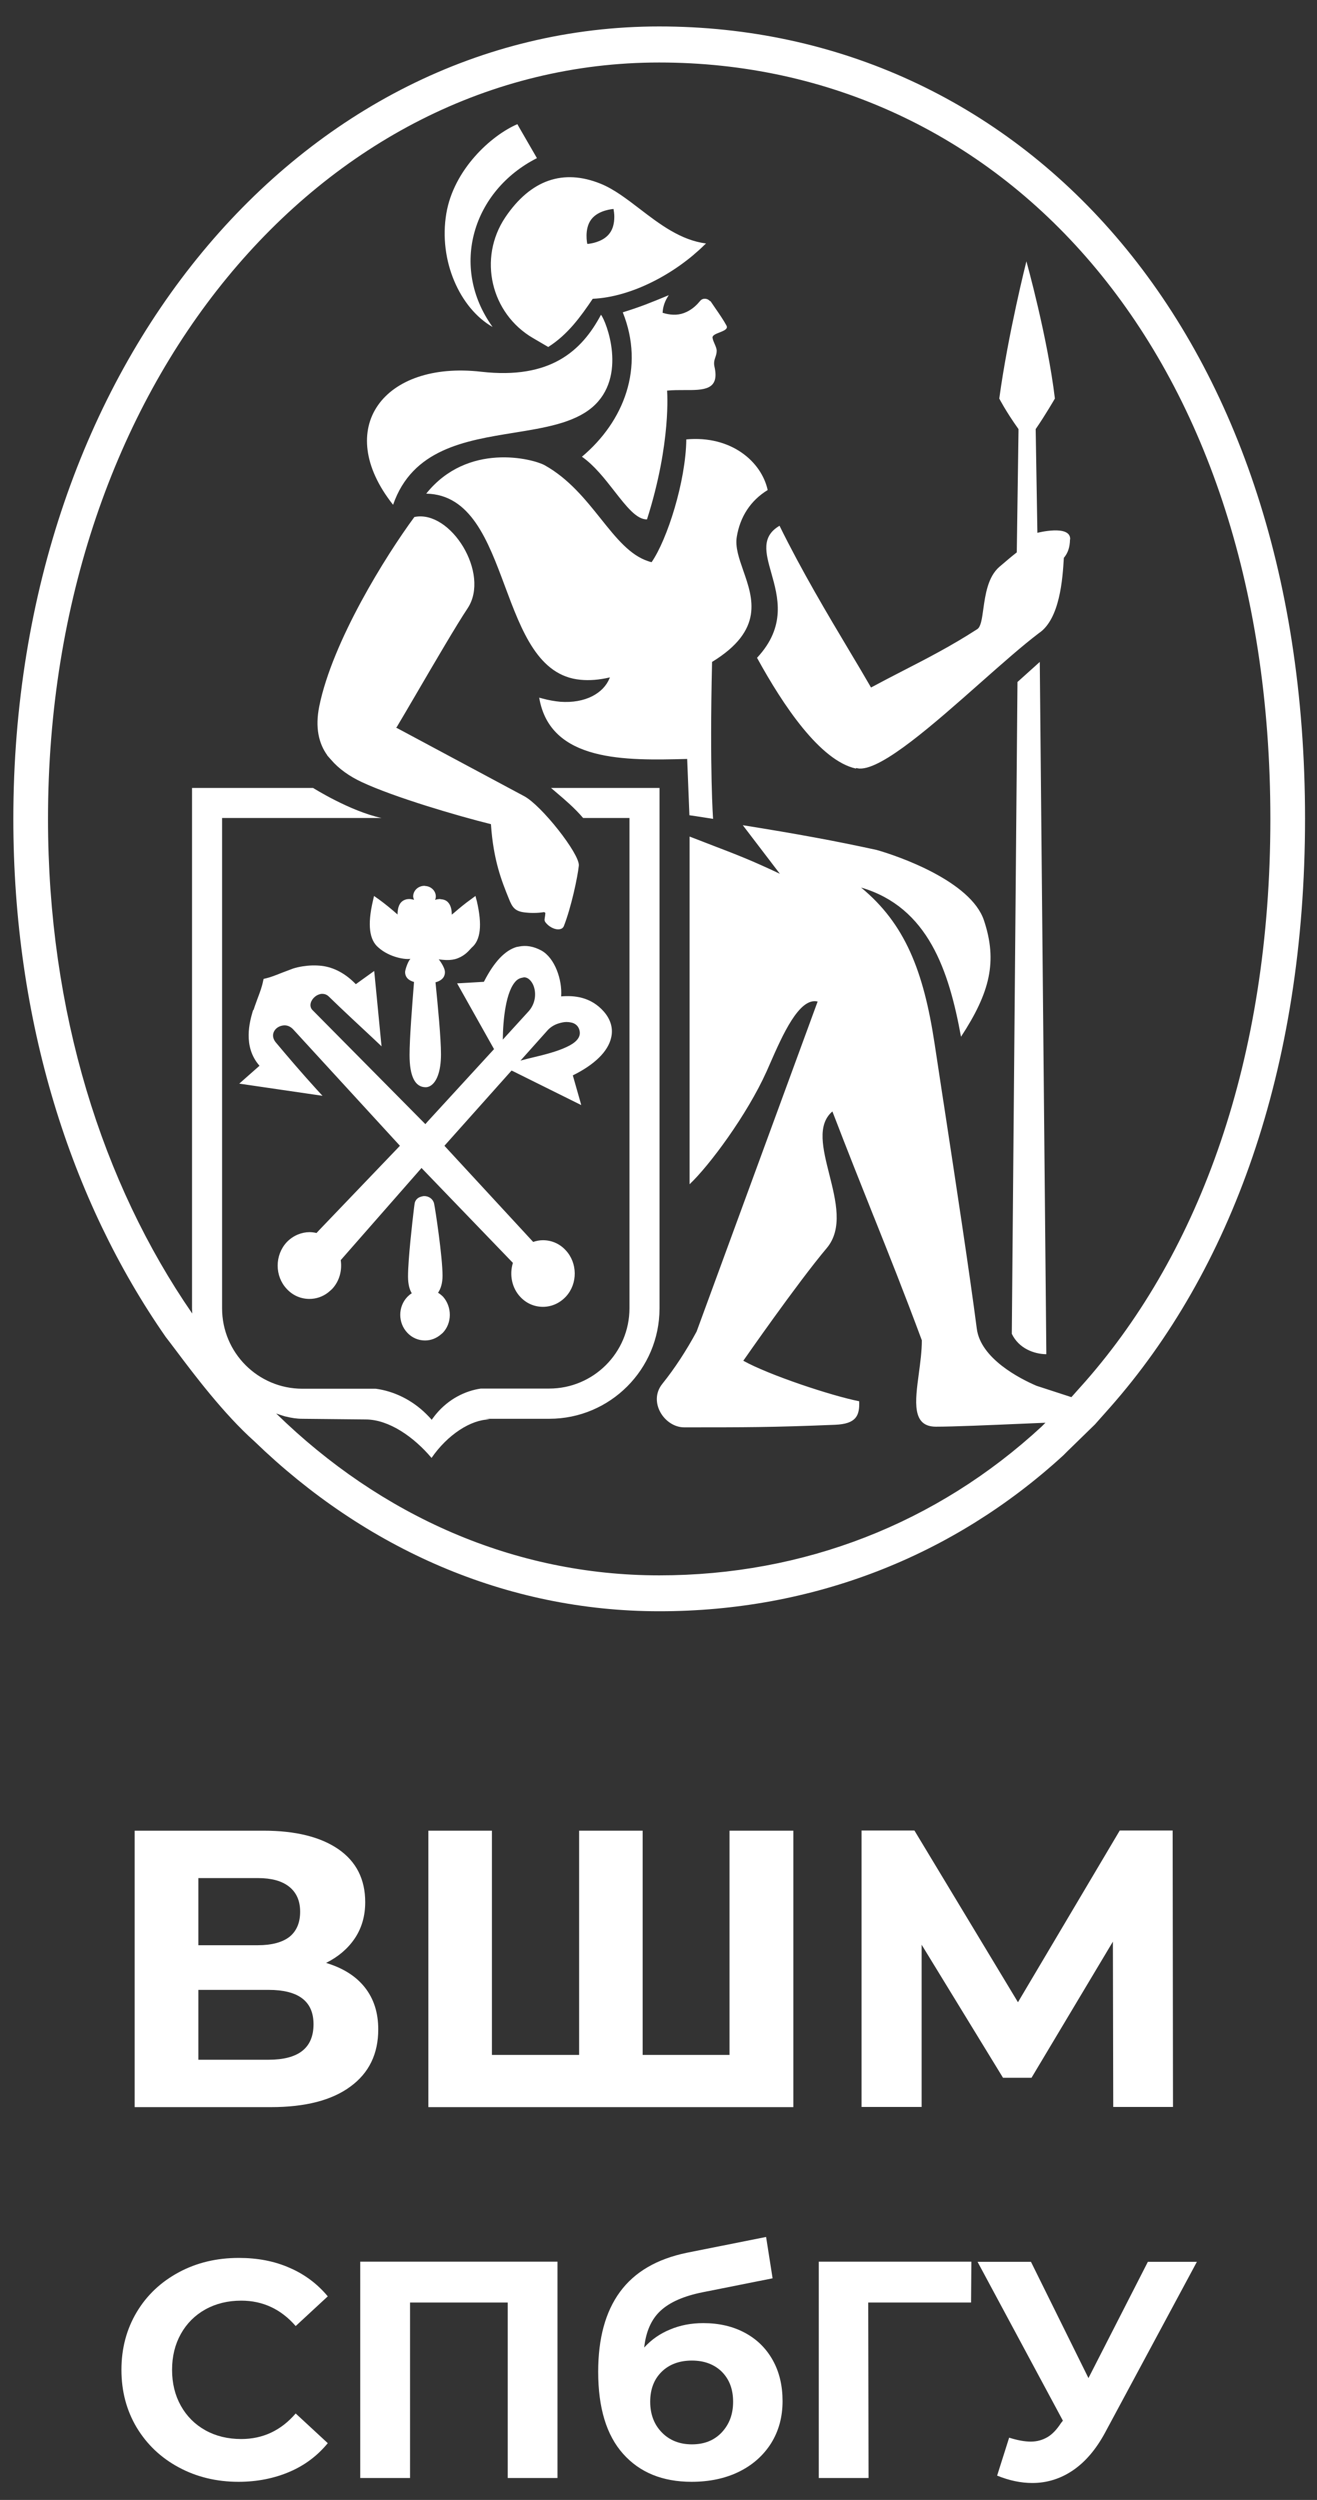
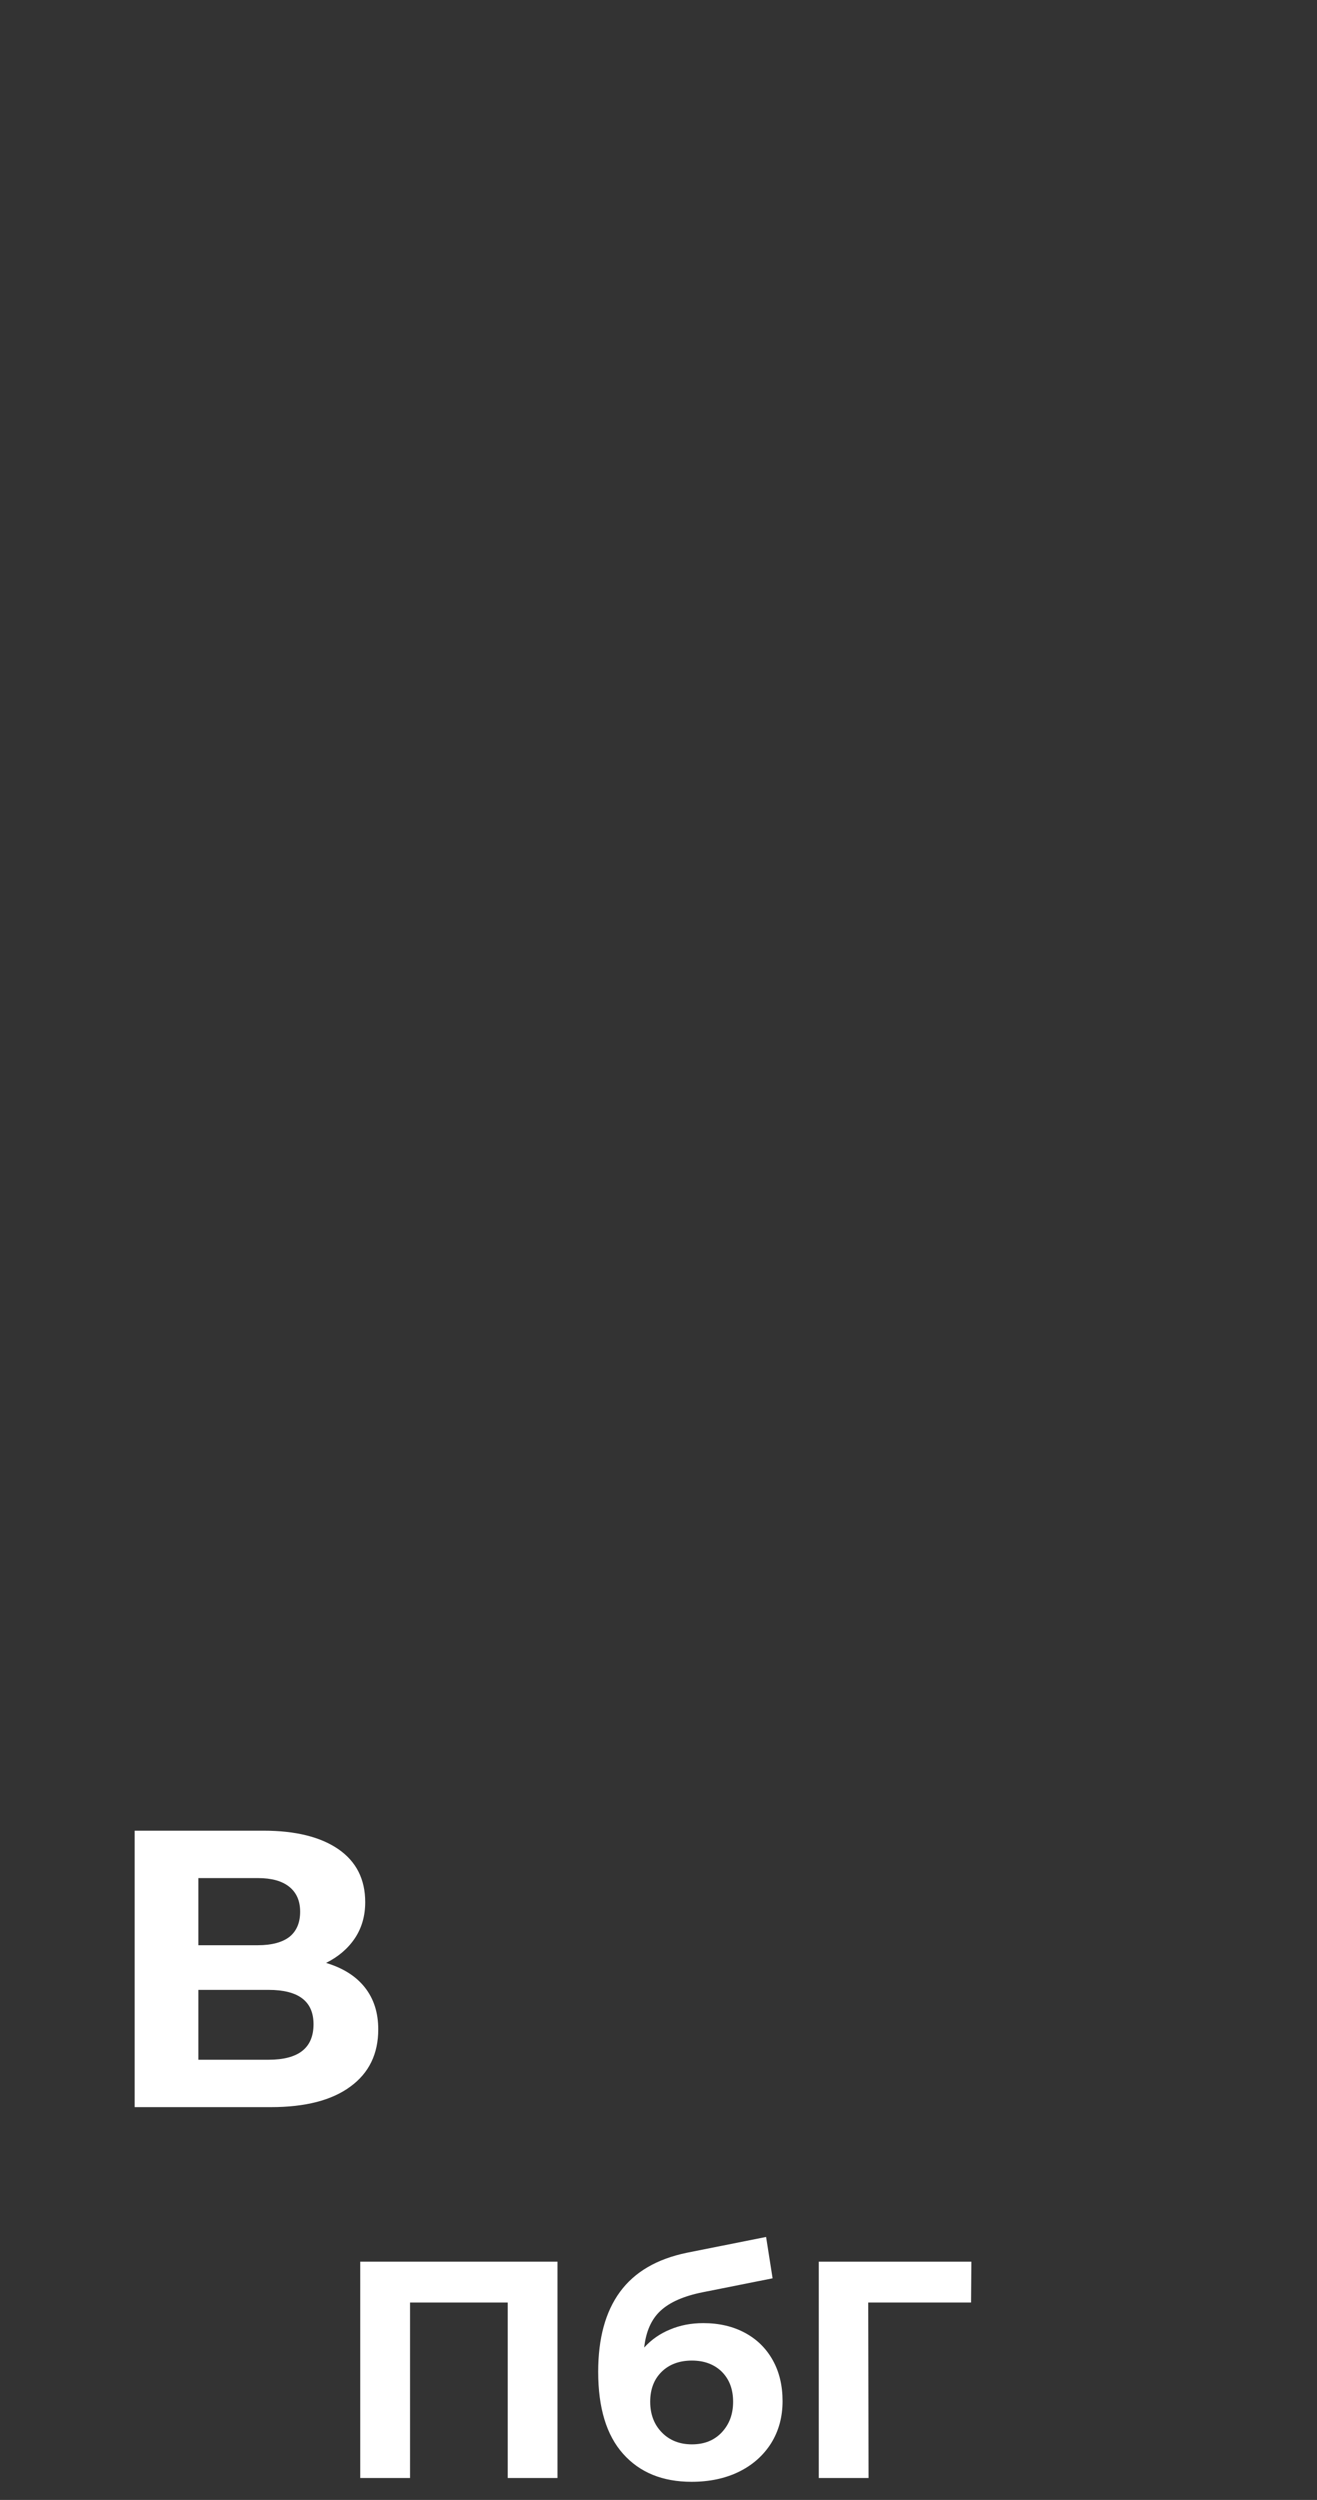
<svg xmlns="http://www.w3.org/2000/svg" width="49" height="93" viewBox="0 0 49 93" fill="none">
  <rect x="0" y="0" width="49" height="93" fill="#333333" stroke="none" />
  <g clip-path="url(#clip0_327_1417)">
    <path d="M13.575 73.935C13.908 74.357 14.073 74.874 14.073 75.494C14.073 76.407 13.729 77.116 13.039 77.621C12.349 78.132 11.359 78.387 10.081 78.387H5.01V68.103H9.8C10.995 68.103 11.927 68.334 12.592 68.793C13.256 69.253 13.588 69.911 13.588 70.761C13.588 71.272 13.46 71.719 13.205 72.102C12.949 72.485 12.592 72.792 12.132 73.022C12.764 73.213 13.243 73.514 13.575 73.935ZM7.38 72.364H9.596C10.113 72.364 10.509 72.255 10.771 72.051C11.033 71.84 11.167 71.527 11.167 71.118C11.167 70.716 11.033 70.409 10.765 70.192C10.497 69.975 10.107 69.866 9.596 69.866H7.38V72.364ZM11.665 75.302C11.665 74.453 11.11 74.025 9.992 74.025H7.38V76.624H9.992C11.11 76.624 11.665 76.184 11.665 75.302Z" fill="white" />
-     <path d="M29.518 68.103V78.387H15.938V68.103H18.302V76.445H21.547V68.103H23.91V76.445H27.142V68.103H29.518Z" fill="white" />
-     <path d="M41.419 78.387L41.406 72.23L38.378 77.295H37.318L34.29 72.345V78.381H32.055V68.097H34.022L37.874 74.485L41.661 68.097H43.629L43.642 78.381H41.419V78.387Z" fill="white" />
-     <path d="M6.651 91.788C5.987 91.431 5.469 90.939 5.086 90.306C4.709 89.674 4.518 88.959 4.518 88.16C4.518 87.362 4.709 86.646 5.086 86.014C5.463 85.382 5.987 84.89 6.651 84.532C7.315 84.174 8.063 83.996 8.887 83.996C9.583 83.996 10.215 84.117 10.777 84.366C11.339 84.609 11.812 84.966 12.195 85.426L11.001 86.531C10.458 85.905 9.781 85.586 8.976 85.586C8.478 85.586 8.031 85.695 7.641 85.912C7.251 86.129 6.945 86.436 6.728 86.825C6.51 87.215 6.402 87.662 6.402 88.16C6.402 88.658 6.51 89.106 6.728 89.495C6.945 89.885 7.251 90.191 7.641 90.409C8.031 90.626 8.478 90.734 8.976 90.734C9.781 90.734 10.458 90.415 11.001 89.783L12.195 90.888C11.812 91.354 11.339 91.712 10.771 91.954C10.202 92.197 9.57 92.325 8.874 92.325C8.056 92.325 7.315 92.146 6.651 91.788Z" fill="white" />
    <path d="M20.742 84.136V92.184H18.89V85.656H15.256V92.184H13.403V84.136H20.742Z" fill="white" />
    <path d="M27.724 86.787C28.171 87.029 28.509 87.368 28.752 87.802C28.995 88.237 29.116 88.748 29.116 89.323C29.116 89.91 28.975 90.434 28.688 90.894C28.401 91.347 27.998 91.705 27.487 91.954C26.976 92.203 26.389 92.325 25.731 92.325C24.651 92.325 23.802 91.98 23.182 91.283C22.562 90.587 22.256 89.572 22.256 88.23C22.256 86.991 22.524 86.001 23.067 85.26C23.61 84.519 24.44 84.034 25.558 83.804L28.503 83.216L28.745 84.755L26.146 85.273C25.443 85.413 24.919 85.643 24.575 85.963C24.23 86.282 24.032 86.742 23.968 87.33C24.236 87.036 24.555 86.812 24.932 86.659C25.309 86.499 25.718 86.422 26.165 86.422C26.759 86.422 27.276 86.544 27.724 86.787ZM26.855 90.485C27.136 90.185 27.276 89.808 27.276 89.348C27.276 88.882 27.136 88.511 26.855 88.23C26.574 87.956 26.203 87.815 25.743 87.815C25.277 87.815 24.9 87.956 24.619 88.23C24.338 88.505 24.191 88.875 24.191 89.348C24.191 89.814 24.338 90.198 24.626 90.491C24.913 90.785 25.29 90.932 25.743 90.932C26.203 90.932 26.574 90.785 26.855 90.485Z" fill="white" />
    <path d="M36.129 85.656H32.303L32.315 92.184H30.463V84.136H36.141L36.129 85.656Z" fill="white" />
-     <path d="M44.534 84.136L41.111 90.504C40.778 91.118 40.382 91.584 39.922 91.897C39.463 92.21 38.958 92.369 38.409 92.369C37.987 92.369 37.553 92.28 37.099 92.095L37.546 90.683C37.866 90.785 38.134 90.83 38.351 90.83C38.581 90.83 38.785 90.772 38.971 90.664C39.156 90.555 39.322 90.376 39.475 90.14L39.546 90.051L36.371 84.142H38.358L40.497 88.467L42.707 84.142H44.534V84.136Z" fill="white" />
-     <path fill-rule="evenodd" clip-rule="evenodd" d="M0.496 30.462C0.496 13.523 11.252 0.984 24.526 0.984C37.792 0.984 48.555 11.996 48.555 30.449C48.555 39.839 45.77 47.299 41.293 52.365L40.737 52.991L39.715 53.987L39.562 54.14C35.448 57.909 30.223 59.94 24.532 59.94C18.822 59.94 13.59 57.609 9.47 53.623C8.321 52.599 7.189 51.092 6.532 50.217C6.385 50.023 6.262 49.859 6.168 49.739C2.63 44.661 0.496 37.999 0.496 30.462ZM24.525 2.325C11.968 2.325 1.786 14.296 1.786 30.462C1.786 37.654 3.805 44.016 7.152 48.864C7.152 48.836 7.15 48.808 7.149 48.78C7.147 48.749 7.145 48.718 7.145 48.685V48.679V29.312H11.648C11.648 29.312 13.028 30.181 14.197 30.43H8.263V48.673C8.263 50.321 9.598 51.662 11.252 51.662H13.98C14.65 51.751 15.321 52.071 15.858 52.601L15.859 52.602C15.929 52.672 15.999 52.742 16.062 52.818C16.068 52.812 16.073 52.804 16.078 52.796C16.083 52.788 16.088 52.78 16.094 52.773C16.11 52.752 16.126 52.731 16.141 52.711C16.168 52.675 16.193 52.64 16.222 52.607C16.701 52.032 17.32 51.739 17.889 51.656H20.431C22.079 51.656 23.42 50.321 23.42 48.666V30.43H21.696C21.378 30.057 21.013 29.748 20.72 29.499L20.72 29.499C20.641 29.433 20.567 29.37 20.501 29.312H24.538V48.673C24.538 50.94 22.699 52.78 20.437 52.78H18.061C18.119 52.786 18.17 52.793 18.221 52.805C17.518 52.805 16.643 53.38 16.056 54.236C15.398 53.457 14.472 52.805 13.603 52.805L11.246 52.78C11.041 52.78 10.837 52.748 10.639 52.697L10.646 52.703C10.633 52.697 10.614 52.69 10.601 52.69C10.492 52.658 10.384 52.62 10.275 52.582C14.171 56.389 19.128 58.605 24.525 58.605C29.91 58.605 34.854 56.67 38.75 53.074L38.897 52.927C38.632 52.938 38.332 52.95 38.017 52.964C36.854 53.014 35.48 53.074 34.822 53.074C33.921 53.074 34.045 52.144 34.186 51.094L34.186 51.094C34.241 50.685 34.298 50.258 34.298 49.861C33.628 48.059 33.093 46.719 32.511 45.261L32.51 45.261C32.055 44.12 31.57 42.908 30.97 41.346C30.39 41.842 30.615 42.736 30.854 43.685C31.102 44.669 31.364 45.712 30.759 46.431C29.661 47.734 27.655 50.621 27.655 50.621C28.607 51.151 30.932 51.924 31.967 52.128C31.986 52.665 31.858 52.971 31.066 53.003C28.747 53.099 27.694 53.099 25.458 53.099C24.723 53.099 24.104 52.154 24.64 51.483C25.107 50.902 25.535 50.244 25.918 49.535L30.421 37.258C29.737 37.09 29.11 38.518 28.656 39.552L28.656 39.552C28.61 39.657 28.566 39.757 28.524 39.852C27.796 41.474 26.384 43.371 25.656 44.055V31.12C25.989 31.25 26.274 31.36 26.531 31.458C27.42 31.799 27.97 32.01 29.016 32.506L27.636 30.698C29.667 31.024 31.066 31.28 32.612 31.618C33.391 31.835 36.125 32.774 36.61 34.243C37.115 35.757 36.84 36.913 35.755 38.568C35.307 36.121 34.541 33.752 32.037 33.017C33.672 34.365 34.362 36.121 34.771 38.817C34.876 39.51 34.987 40.241 35.101 40.987L35.102 40.988C35.569 44.049 36.075 47.367 36.342 49.426C36.483 50.538 37.939 51.285 38.565 51.553L39.862 51.975L40.392 51.381C44.627 46.546 47.265 39.43 47.265 30.468C47.265 12.839 37.083 2.325 24.525 2.325ZM26.435 11.204C26.49 11.285 26.547 11.367 26.603 11.449L26.603 11.45C26.765 11.684 26.925 11.917 27.029 12.111C27.097 12.239 26.933 12.304 26.772 12.367C26.629 12.423 26.488 12.478 26.512 12.577C26.526 12.652 26.558 12.726 26.59 12.798C26.628 12.887 26.665 12.972 26.665 13.05C26.665 13.14 26.641 13.213 26.617 13.286C26.582 13.387 26.549 13.488 26.582 13.638C26.784 14.516 26.179 14.514 25.463 14.511C25.252 14.511 25.032 14.51 24.819 14.532C24.819 14.532 24.985 16.454 24.072 19.322C23.688 19.333 23.302 18.838 22.861 18.273L22.861 18.273C22.503 17.814 22.109 17.309 21.651 16.991C23.216 15.675 23.995 13.676 23.171 11.619C23.81 11.421 24.212 11.261 24.883 10.98C24.858 11.012 24.826 11.07 24.794 11.127C24.723 11.261 24.66 11.44 24.653 11.638C24.685 11.645 24.717 11.651 24.749 11.664C25.017 11.728 25.279 11.734 25.554 11.6C25.777 11.491 25.931 11.338 26.046 11.198C26.141 11.076 26.327 11.089 26.422 11.21C26.422 11.198 26.429 11.198 26.435 11.204ZM22.347 6.835C22.84 7.034 23.314 7.397 23.806 7.774C24.544 8.339 25.323 8.935 26.269 9.058C26.26 9.067 26.25 9.075 26.241 9.083L26.241 9.083C26.231 9.091 26.221 9.099 26.212 9.109C25.132 10.176 23.503 11.051 22.053 11.115C21.6 11.785 21.127 12.443 20.405 12.903L20.399 12.909L19.831 12.577C18.266 11.664 17.774 9.614 18.802 8.081C19.748 6.682 20.961 6.273 22.347 6.835ZM16.605 7.946C16.88 6.305 18.272 5.04 19.249 4.619L19.32 4.746L19.977 5.883C17.595 7.09 16.72 9.914 18.317 12.149L18.323 12.162C17.11 11.466 16.311 9.697 16.605 7.946ZM17.902 13.829C20.476 14.123 21.645 13.056 22.36 11.709C22.552 11.945 23.369 14.021 22.028 15.158C21.337 15.741 20.257 15.915 19.124 16.098C17.302 16.392 15.341 16.709 14.625 18.779C12.37 15.931 14.28 13.414 17.902 13.829ZM13.871 33.528L13.916 33.33L14.024 33.407L14.088 33.451C14.344 33.637 14.574 33.828 14.791 34.02C14.791 33.988 14.791 33.943 14.797 33.898C14.81 33.784 14.842 33.649 14.931 33.56C15.008 33.483 15.11 33.445 15.225 33.445H15.251C15.302 33.451 15.353 33.458 15.404 33.477C15.401 33.471 15.399 33.464 15.398 33.458C15.396 33.452 15.395 33.445 15.391 33.439C15.389 33.427 15.386 33.416 15.383 33.406C15.377 33.387 15.372 33.37 15.372 33.349C15.372 33.132 15.557 32.953 15.794 32.953C15.8 32.953 15.805 32.955 15.81 32.956C15.815 32.958 15.819 32.96 15.826 32.96C16.043 32.972 16.215 33.145 16.215 33.349C16.215 33.394 16.203 33.439 16.19 33.477L16.19 33.477C16.228 33.464 16.266 33.451 16.311 33.451C16.33 33.445 16.349 33.445 16.369 33.445C16.371 33.445 16.374 33.446 16.377 33.447C16.381 33.449 16.387 33.451 16.394 33.451C16.503 33.458 16.599 33.49 16.669 33.566C16.79 33.694 16.809 33.892 16.809 34.026L16.924 33.931C17.11 33.771 17.301 33.611 17.518 33.458L17.691 33.33L17.704 33.388L17.742 33.528C17.946 34.41 17.883 34.972 17.55 35.253C17.539 35.263 17.525 35.279 17.506 35.3C17.418 35.398 17.242 35.596 16.931 35.681C16.803 35.713 16.656 35.725 16.477 35.706C16.46 35.704 16.444 35.703 16.427 35.701C16.395 35.698 16.362 35.696 16.324 35.687C16.324 35.687 16.554 35.974 16.554 36.166C16.554 36.307 16.484 36.466 16.203 36.543C16.292 37.431 16.407 38.625 16.407 39.219C16.407 39.884 16.235 40.254 16.024 40.388C15.966 40.426 15.902 40.446 15.838 40.446C15.443 40.446 15.238 40.043 15.238 39.245C15.238 38.632 15.334 37.418 15.404 36.53C15.136 36.453 15.072 36.3 15.072 36.16C15.072 36.096 15.161 35.789 15.27 35.668C15.117 35.706 14.504 35.63 14.076 35.246C13.743 34.965 13.667 34.41 13.871 33.528ZM16.471 49.586C16.465 49.592 16.456 49.599 16.448 49.605C16.441 49.612 16.433 49.618 16.426 49.624C16.254 49.778 16.043 49.867 15.813 49.867C15.564 49.867 15.328 49.765 15.155 49.58C14.804 49.209 14.804 48.615 15.155 48.245C15.206 48.194 15.257 48.149 15.321 48.111C15.238 47.976 15.181 47.778 15.181 47.485C15.181 46.84 15.347 45.409 15.404 44.936L15.423 44.795C15.436 44.661 15.525 44.559 15.653 44.521C15.692 44.508 15.723 44.502 15.768 44.495C15.954 44.489 16.113 44.604 16.151 44.776C16.196 44.981 16.465 46.756 16.465 47.459C16.465 47.746 16.394 47.951 16.298 48.091C16.362 48.13 16.426 48.181 16.484 48.238C16.822 48.622 16.822 49.222 16.471 49.586ZM22.469 37.635C22.724 37.929 22.82 38.267 22.737 38.606C22.622 39.117 22.117 39.609 21.312 40.005L21.594 40.995L21.625 41.11L19.077 39.845L19.032 39.826L16.535 42.624L19.837 46.201C19.952 46.162 20.073 46.137 20.201 46.137C20.52 46.137 20.821 46.265 21.044 46.507C21.491 46.98 21.498 47.753 21.057 48.232C21.055 48.234 21.053 48.237 21.052 48.239C21.05 48.242 21.048 48.245 21.044 48.245C20.821 48.481 20.52 48.615 20.201 48.615C19.882 48.615 19.581 48.487 19.358 48.245C19.039 47.906 18.949 47.414 19.083 46.98L15.717 43.486L15.685 43.448L12.677 46.878C12.734 47.255 12.632 47.657 12.357 47.951C12.323 47.985 12.289 48.013 12.255 48.042C12.238 48.056 12.221 48.07 12.204 48.085C12.006 48.238 11.763 48.321 11.514 48.321C11.195 48.321 10.895 48.194 10.671 47.951C10.217 47.472 10.217 46.693 10.671 46.207C10.786 46.086 10.927 45.99 11.08 45.926C11.22 45.869 11.367 45.837 11.514 45.837C11.604 45.837 11.693 45.849 11.776 45.869L11.859 45.779L14.88 42.624L10.92 38.306C10.805 38.178 10.671 38.133 10.55 38.146C10.467 38.153 10.384 38.184 10.32 38.229C10.16 38.344 10.083 38.561 10.262 38.779C10.754 39.366 11.214 39.903 11.77 40.516L11.923 40.682L12 40.765L8.902 40.312L9.655 39.647C9.021 38.925 9.295 37.992 9.407 37.609L9.413 37.59L9.438 37.559C9.464 37.473 9.495 37.388 9.526 37.303L9.526 37.303L9.526 37.303C9.542 37.26 9.558 37.218 9.572 37.175L9.601 37.098C9.675 36.9 9.75 36.701 9.79 36.492L9.809 36.415L9.892 36.396C10.065 36.356 10.258 36.279 10.449 36.203L10.449 36.203L10.511 36.179C10.646 36.128 10.78 36.077 10.901 36.032C11.016 35.994 11.137 35.968 11.259 35.949C11.495 35.911 11.731 35.904 11.968 35.93C12.428 35.987 12.856 36.217 13.239 36.613L13.335 36.543L13.922 36.121L13.929 36.185L14.178 38.747L14.197 38.925L13.941 38.683L13.855 38.602C13.567 38.334 12.636 37.468 12.242 37.08C12.159 36.996 12.07 36.971 11.98 36.971C11.885 36.977 11.795 37.016 11.725 37.073C11.572 37.194 11.482 37.412 11.616 37.565L15.826 41.819L15.909 41.723L18.381 39.028L17.007 36.581L17.135 36.575L18.004 36.524C18.006 36.519 18.008 36.515 18.009 36.512C18.011 36.506 18.013 36.502 18.017 36.498C18.393 35.77 18.79 35.355 19.224 35.227C19.237 35.224 19.249 35.222 19.262 35.221C19.267 35.22 19.273 35.219 19.278 35.219C19.285 35.218 19.293 35.216 19.3 35.214C19.569 35.157 19.85 35.202 20.144 35.361C20.642 35.636 20.923 36.447 20.878 37.067C21.351 37.028 21.977 37.073 22.469 37.635ZM21.536 32.2C21.491 32.634 21.249 33.764 20.98 34.448C20.948 34.525 20.891 34.556 20.821 34.569C20.674 34.595 20.476 34.505 20.354 34.378C20.246 34.27 20.253 34.234 20.27 34.134C20.277 34.092 20.287 34.038 20.291 33.962L20.29 33.962L20.29 33.962C20.284 33.956 20.278 33.95 20.265 33.943C20.262 33.94 20.259 33.938 20.256 33.937C20.254 33.936 20.252 33.935 20.25 33.934C20.248 33.933 20.247 33.932 20.246 33.931C20.112 33.95 20.009 33.962 19.856 33.962C19.786 33.962 19.703 33.962 19.594 33.95C19.16 33.918 19.064 33.764 18.93 33.426C18.668 32.781 18.355 32.002 18.266 30.66C17.007 30.347 14.663 29.657 13.462 29.095C13.009 28.884 12.606 28.603 12.313 28.258C12.297 28.239 12.281 28.222 12.265 28.204C12.249 28.187 12.233 28.169 12.217 28.15C12.21 28.14 12.203 28.132 12.195 28.124L12.194 28.124C12.187 28.116 12.178 28.108 12.172 28.099H12.178C11.859 27.658 11.719 27.064 11.878 26.278C12.37 23.851 14.357 20.67 15.417 19.233C16.765 18.952 18.253 21.341 17.397 22.631C16.997 23.229 16.17 24.644 15.506 25.781L15.506 25.781L15.506 25.781C15.205 26.295 14.938 26.753 14.759 27.051L14.733 27.064L19.492 29.613C20.137 29.945 21.574 31.771 21.536 32.2ZM26.493 24.624C26.397 28.699 26.531 30.462 26.531 30.462C25.982 30.373 25.65 30.328 25.65 30.328L25.567 28.233L25.54 28.234C23.302 28.291 20.468 28.364 20.061 25.953C20.082 25.96 20.104 25.965 20.127 25.97L20.127 25.97C20.144 25.975 20.162 25.979 20.182 25.985C20.412 26.048 20.636 26.087 20.84 26.106C21.779 26.176 22.456 25.787 22.679 25.231L22.679 25.231C22.686 25.218 22.692 25.205 22.692 25.199C22.283 25.295 21.919 25.32 21.6 25.288C20.031 25.146 19.409 23.476 18.788 21.812C18.151 20.101 17.515 18.397 15.858 18.364C17.403 16.435 19.824 17.068 20.259 17.304C21.159 17.804 21.784 18.586 22.354 19.299C22.927 20.016 23.444 20.663 24.129 20.881L24.129 20.881L24.129 20.881C24.168 20.894 24.206 20.907 24.244 20.913C24.826 20.07 25.515 17.911 25.535 16.346C27.208 16.193 28.332 17.176 28.562 18.23C27.924 18.62 27.534 19.227 27.413 19.968C27.348 20.351 27.497 20.776 27.655 21.229C28.016 22.262 28.428 23.443 26.493 24.624ZM37.645 49.618L37.856 25.371L38.686 24.624V24.662L38.929 50.276V50.378C38.476 50.372 37.907 50.167 37.645 49.618ZM39.81 20.076C39.804 20.37 39.727 20.581 39.581 20.753C39.536 21.532 39.434 23.034 38.648 23.557C38.042 24.016 37.277 24.693 36.475 25.402L36.475 25.402C34.743 26.935 32.837 28.621 31.986 28.591C31.956 28.591 31.926 28.585 31.896 28.579C31.882 28.576 31.867 28.573 31.852 28.571L31.845 28.591C30.51 28.297 29.137 26.24 28.166 24.471C29.257 23.303 28.949 22.209 28.696 21.312C28.486 20.571 28.315 19.963 29.003 19.559C29.837 21.254 30.806 22.878 31.604 24.215C31.901 24.712 32.174 25.169 32.407 25.576C32.808 25.359 33.203 25.156 33.599 24.952C34.496 24.491 35.395 24.029 36.361 23.404C36.493 23.319 36.534 23.025 36.584 22.664C36.658 22.134 36.752 21.458 37.185 21.085L37.228 21.049L37.228 21.049C37.401 20.901 37.618 20.714 37.83 20.549L37.894 16.058V15.963C37.415 15.292 37.179 14.826 37.179 14.826C37.505 12.424 38.188 9.722 38.188 9.722C38.188 9.722 38.974 12.533 39.248 14.826C39.248 14.826 38.891 15.445 38.533 15.963L38.597 19.821C38.597 19.821 39.817 19.508 39.817 20.051C39.817 20.054 39.815 20.059 39.814 20.063C39.812 20.068 39.81 20.073 39.81 20.076ZM21.945 9.064C22.118 9.039 22.482 8.949 22.68 8.681C22.782 8.547 22.827 8.387 22.846 8.24C22.859 8.119 22.859 7.997 22.846 7.914C22.846 7.902 22.846 7.889 22.84 7.87C22.833 7.812 22.827 7.774 22.827 7.774C22.827 7.774 22.265 7.806 21.997 8.164C21.728 8.521 21.85 9.071 21.85 9.071C21.85 9.071 21.888 9.077 21.945 9.064ZM20.381 38.319L19.365 39.456C19.506 39.417 19.672 39.373 19.844 39.334C20.247 39.239 20.726 39.117 21.077 38.951C21.409 38.798 21.626 38.6 21.562 38.338C21.518 38.14 21.371 38.063 21.25 38.038C21.192 38.025 21.135 38.019 21.077 38.019C20.975 38.019 20.873 38.044 20.77 38.076C20.63 38.121 20.489 38.204 20.381 38.319ZM19.518 36.358C19.633 36.364 19.748 36.46 19.825 36.613C19.953 36.875 19.953 37.284 19.684 37.603L18.816 38.555L18.707 38.676C18.713 37.955 18.816 36.843 19.218 36.473C19.282 36.415 19.358 36.383 19.435 36.37C19.444 36.37 19.453 36.368 19.463 36.365C19.474 36.361 19.485 36.358 19.499 36.358H19.518Z" fill="white" />
  </g>
  <defs>
    <clipPath id="clip0_327_1417">
      <rect width="49" height="93" fill="white" />
    </clipPath>
  </defs>
</svg>